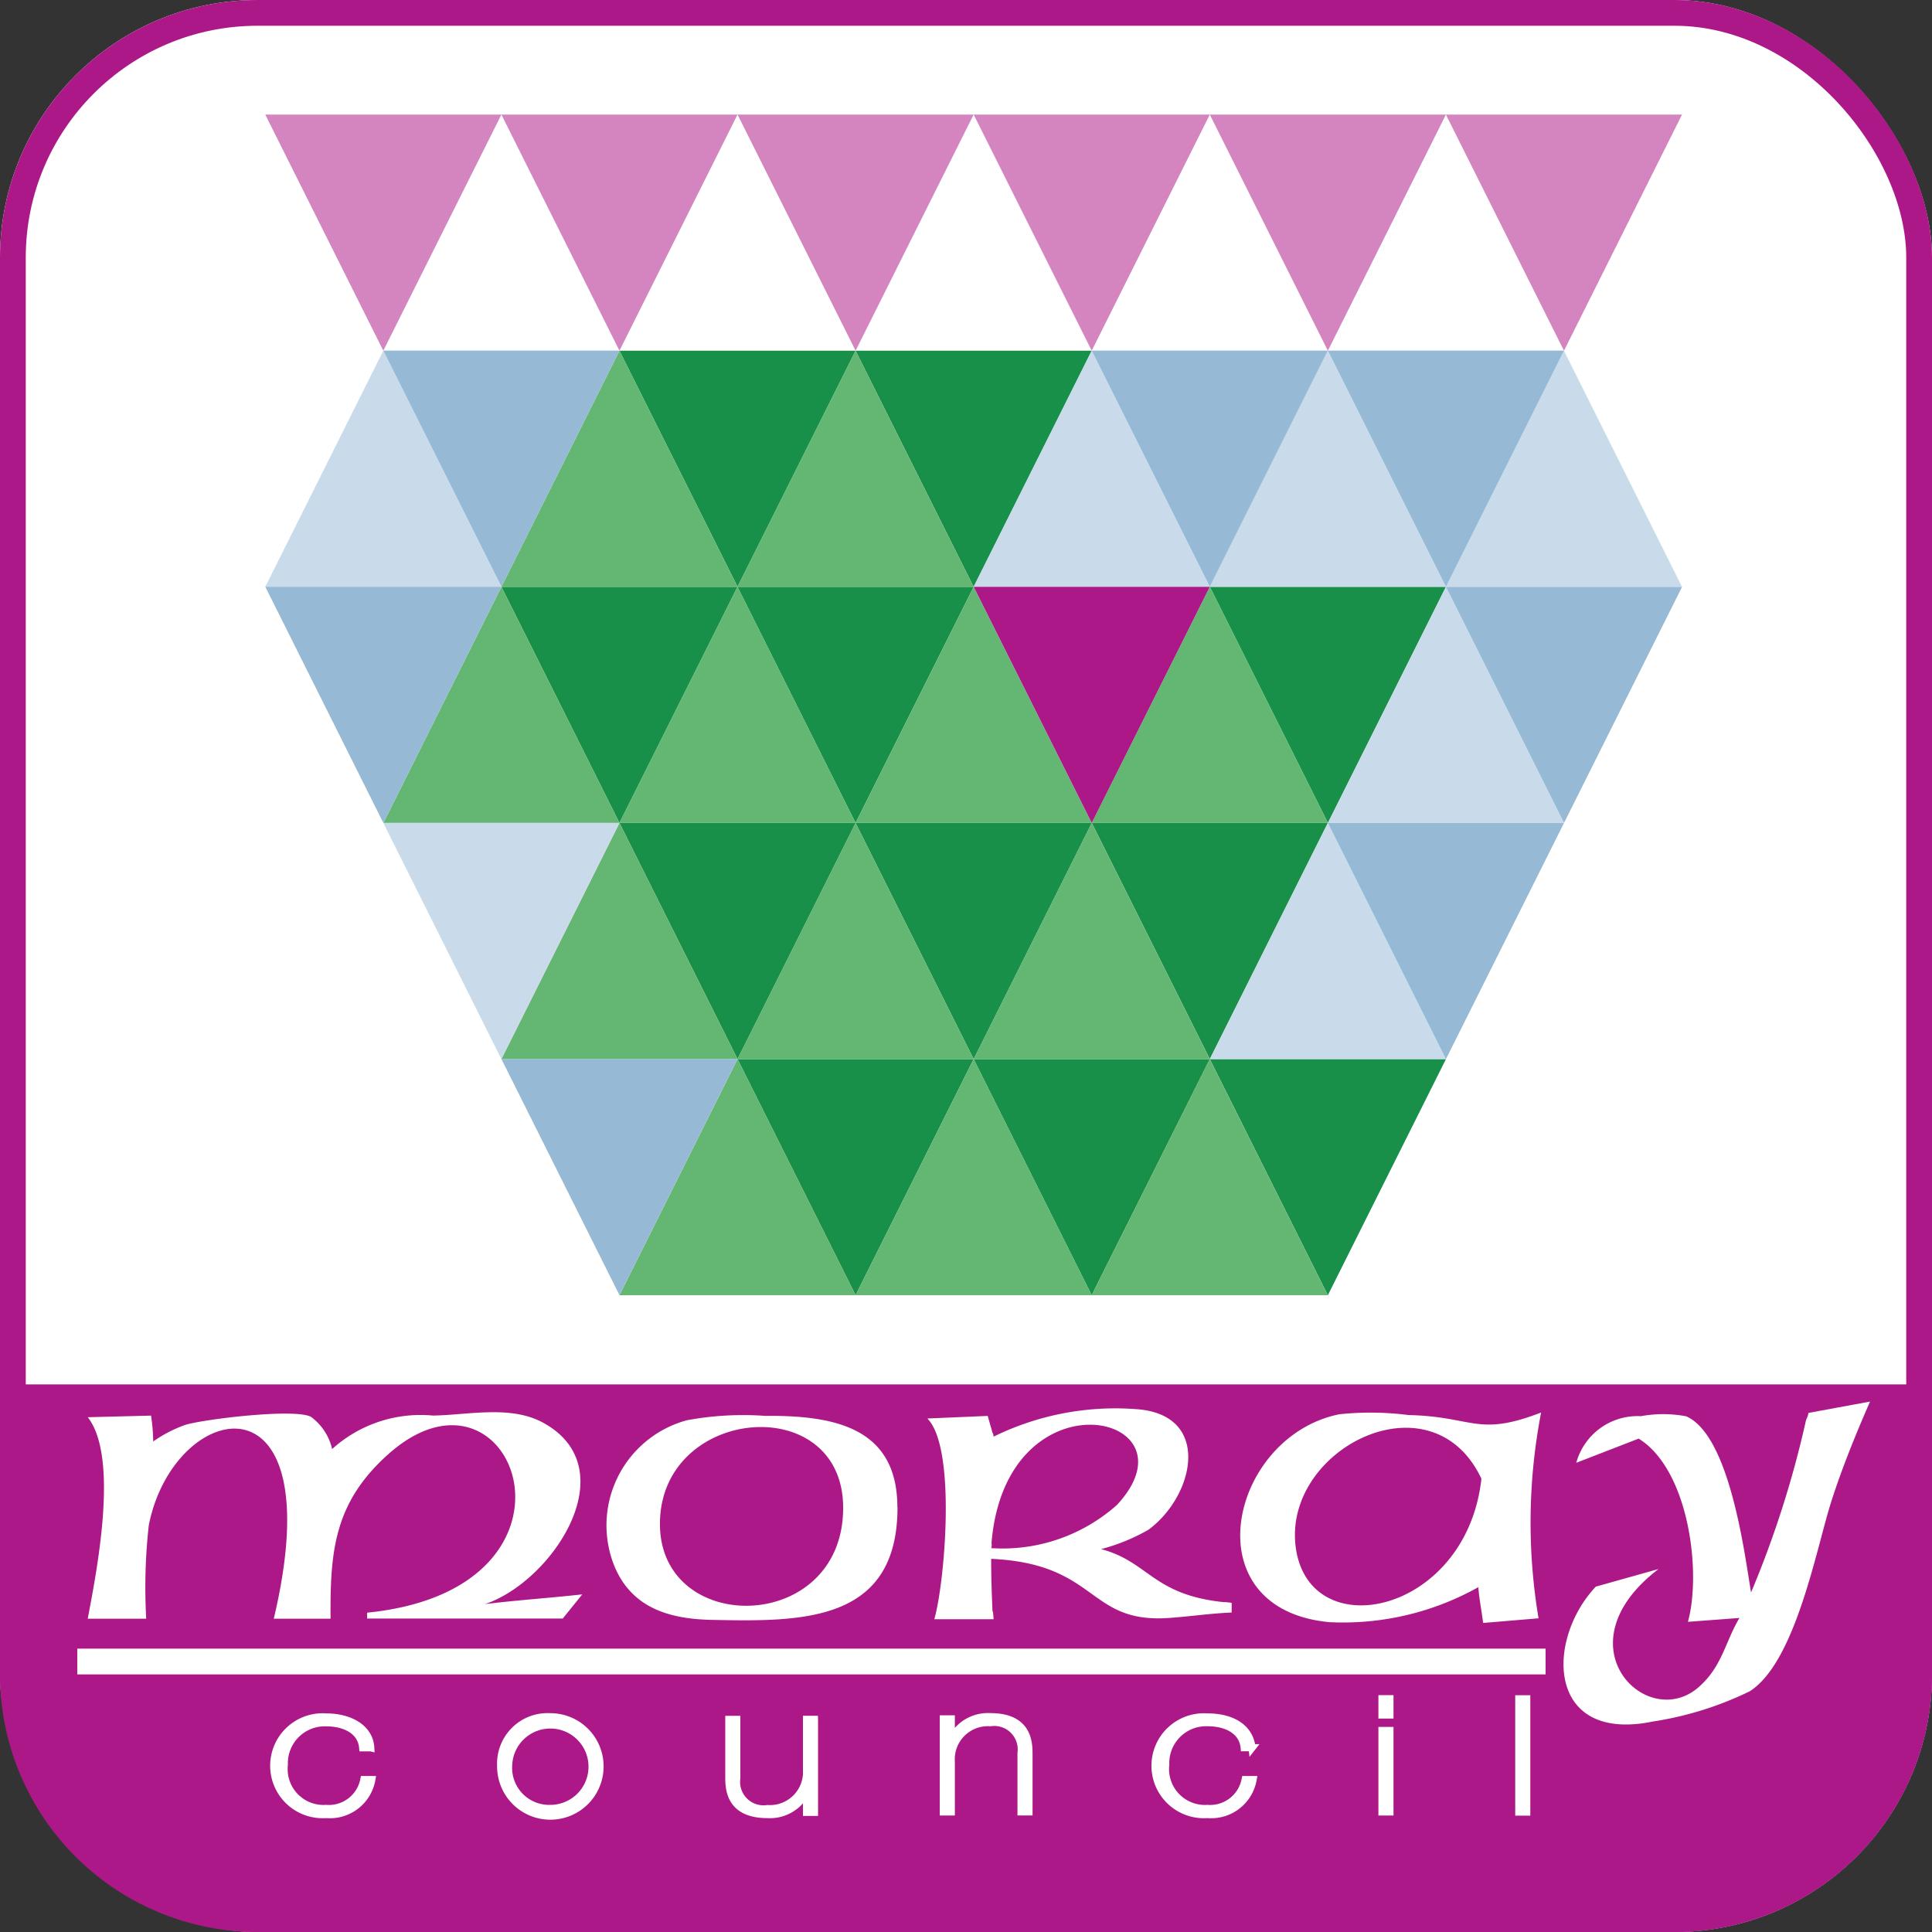
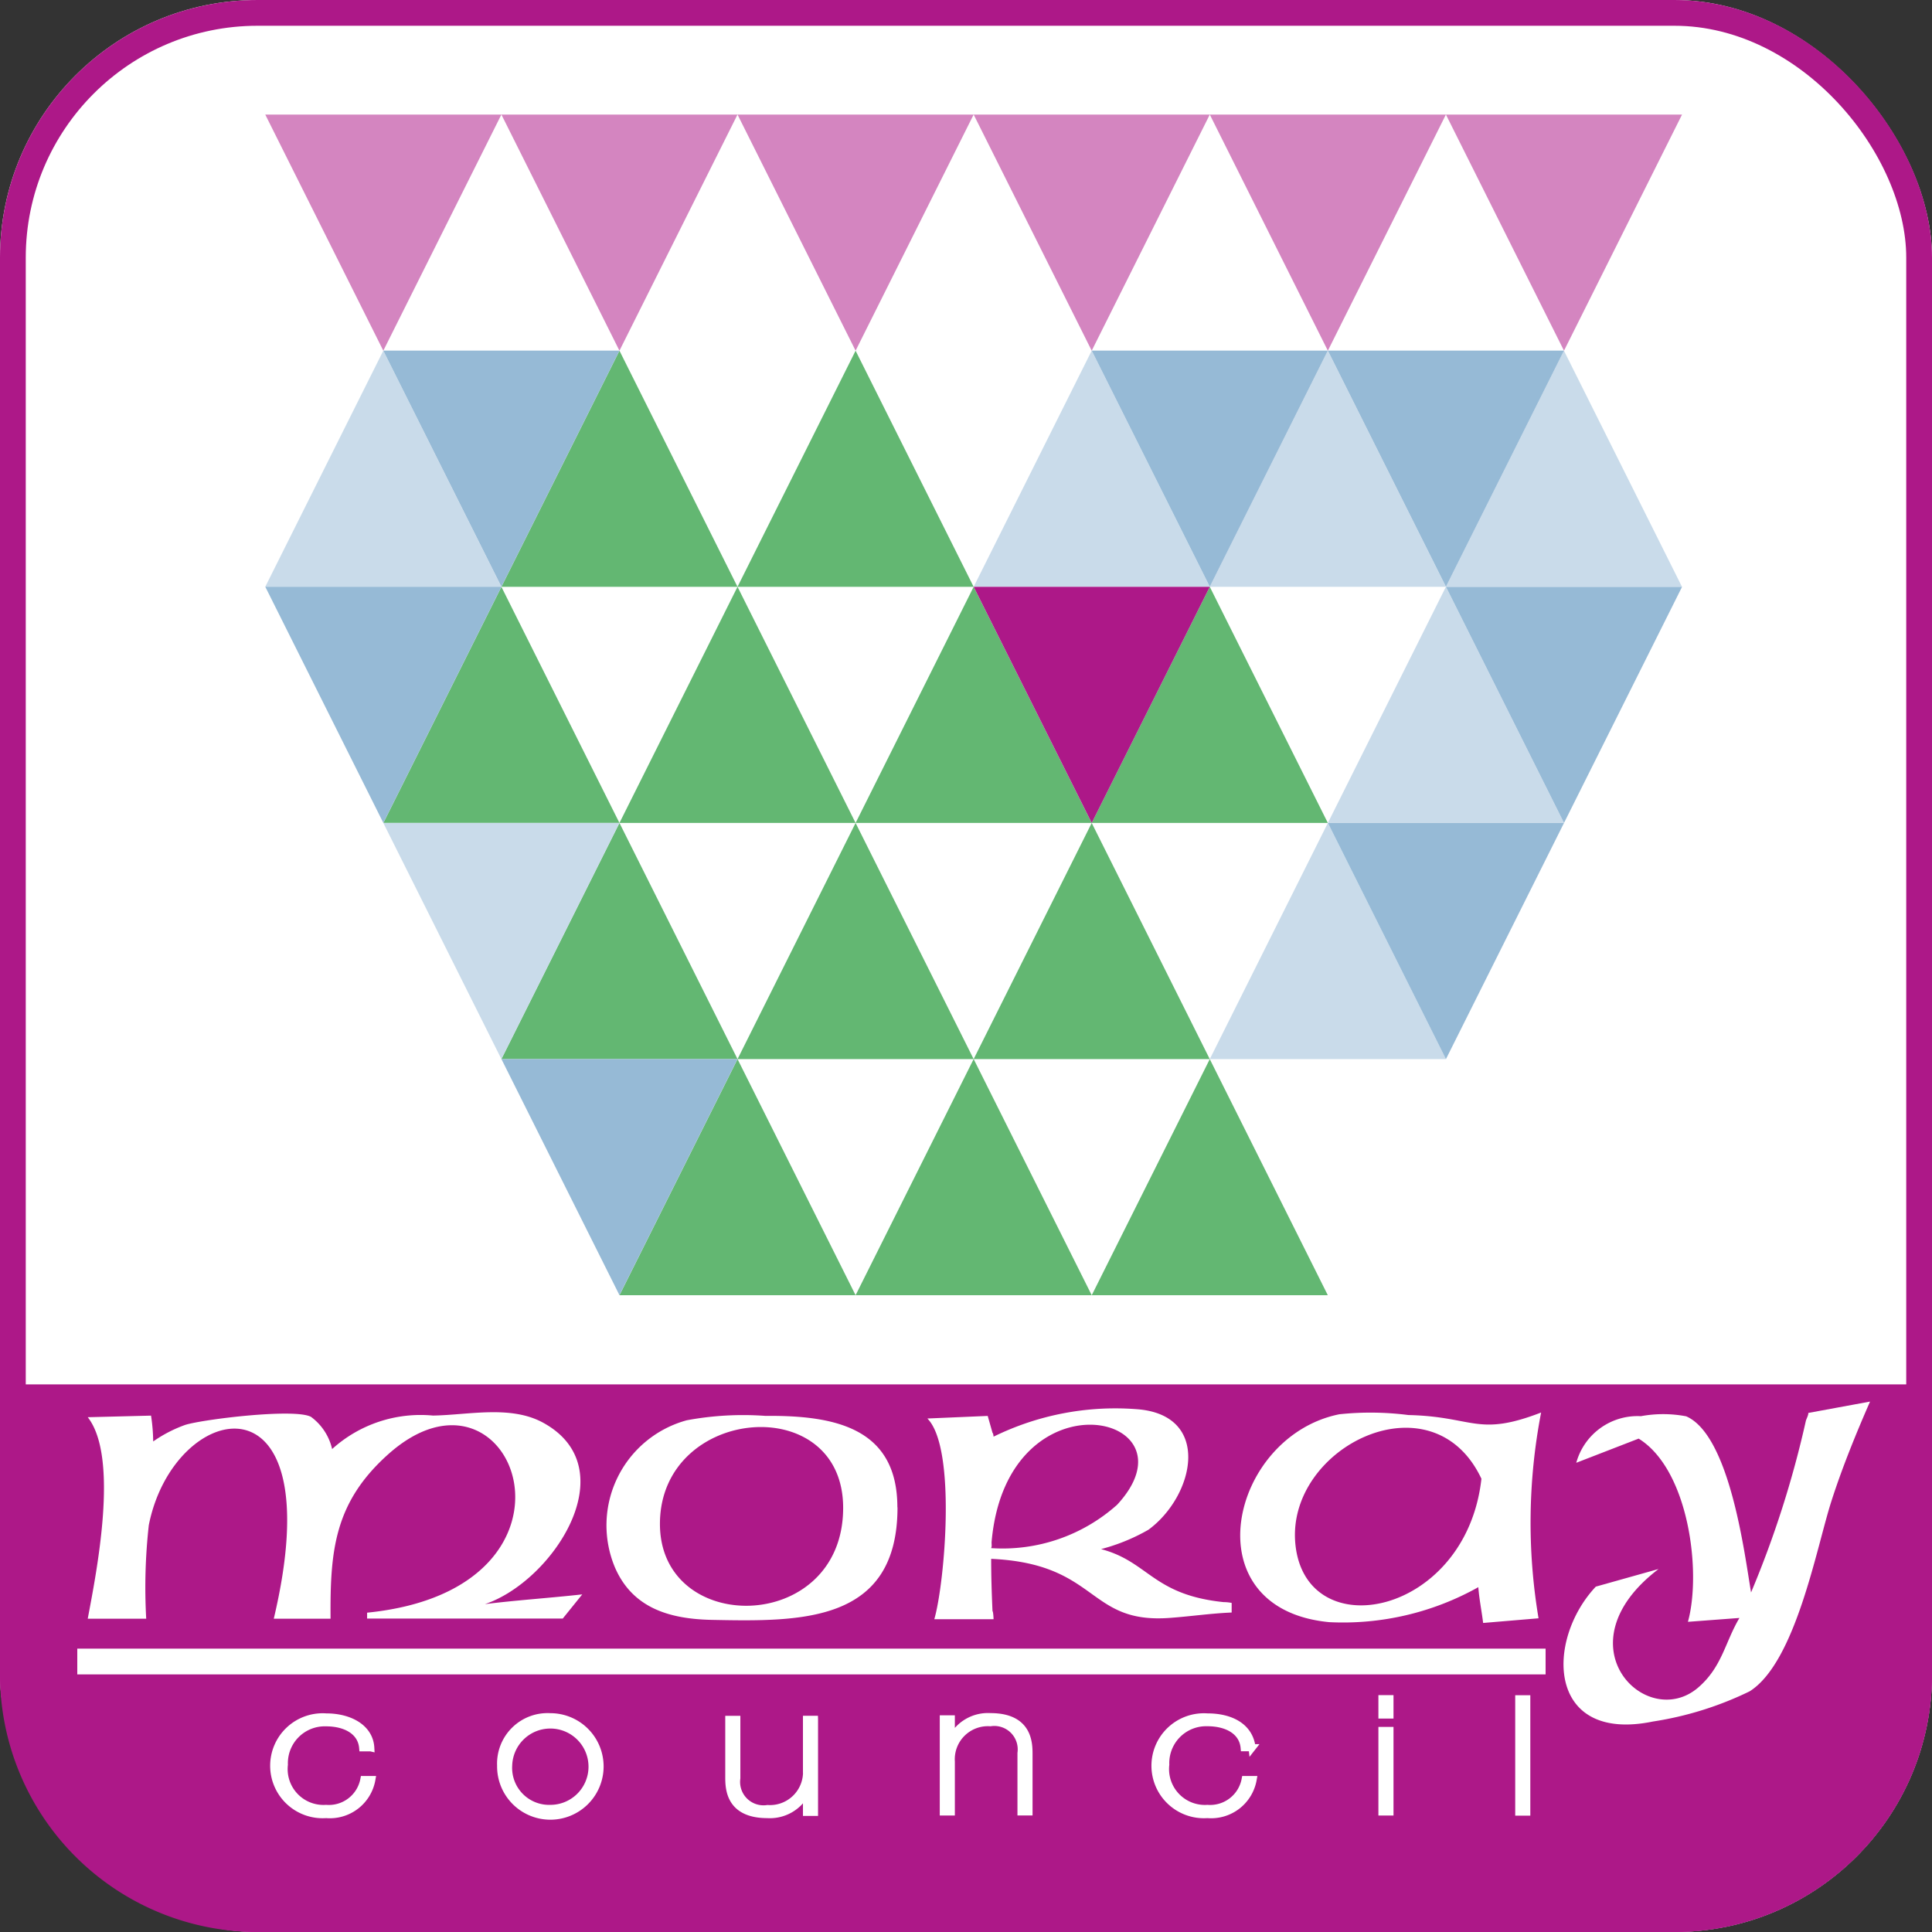
<svg xmlns="http://www.w3.org/2000/svg" width="75" height="75" viewBox="0 0 75 75">
  <rect x="0" y="0" width="75" height="75" fill="#333333" stroke="none" />
  <g transform="translate(-297 -115)">
    <g transform="translate(297 115)" fill="#fff" stroke="#ad1888" stroke-width="1">
      <rect width="75" height="75" rx="10" stroke="none" />
      <rect x="0.5" y="0.5" width="74" height="74" rx="9.5" fill="none" />
    </g>
    <path d="M0,0H75a0,0,0,0,1,0,0V11A10,10,0,0,1,65,21H10A10,10,0,0,1,0,11V0A0,0,0,0,1,0,0Z" transform="translate(297 169)" fill="#ad1888" />
    <path d="M0,42.295H75v9.812H0V42.295Z" transform="translate(297 126.447)" fill="#ad1888" />
    <g transform="translate(-5.058 -7)">
-       <path d="M41.032,16.51l-4.583,9.167L31.865,16.51l-4.583,9.167L22.7,16.51h9.167L27.282,7.344H45.615L41.032,16.51h0Zm-9.167,0h9.167L36.449,7.344,31.865,16.51Zm9.167,18.333H50.2l-4.583-9.167-4.583,9.167Zm-9.167,0h9.167l-4.583-9.167H54.782L50.2,34.844h9.167L54.782,44.01,50.2,34.844,45.615,44.01l-4.583-9.167L36.449,44.01l-4.583-9.167-4.583-9.167h9.167l-4.583,9.167h0ZM50.2,16.51h9.167l-4.583,9.167L50.2,16.51h0Z" transform="translate(298.823 128.27)" fill="#189049" />
      <path d="M37.36,25.677H28.194l4.583,9.167,4.583-9.167Zm13.75,9.167H41.944l4.583,9.167,4.583-9.167ZM37.36,25.677l4.583-9.167H32.777l4.583,9.167ZM23.61,16.51l4.583,9.167,4.583-9.167Zm9.167,18.333L37.36,44.01l4.583-9.167ZM28.194,44.01l4.583-9.167H23.61l4.583-9.167H19.027L23.61,16.51l4.583-9.167,4.583,9.167L37.36,7.344l4.583,9.167,4.583,9.167L51.11,16.51l4.583,9.167H37.36l4.583,9.167,4.583-9.167,4.583,9.167,4.583,9.167Z" transform="translate(297.912 128.27)" fill="#63b772" />
      <path d="M19.938,25.677h9.167l-4.583,9.167-4.583-9.167Zm36.667,0,4.583-9.167H42.855l4.583-9.167,4.583,9.167,4.583-9.167,4.583,9.167,4.583-9.167,4.583,9.167H61.188l4.583,9.167Zm-4.583,9.167,4.583-9.167,4.583,9.167ZM15.355,16.51l4.583-9.167,4.583,9.167Z" transform="translate(297 128.27)" fill="#c9dbea" />
      <path d="M56.605,7.341h9.167l-4.583,9.167L56.605,7.341h0Zm4.583,9.17h9.167l-4.583,9.167-4.583,9.167-4.583-9.167h9.167l-4.583-9.167h0Zm-13.75-9.17h9.167l-4.583,9.167L47.438,7.341h0Zm-27.5,0h9.167l-4.583,9.167-4.583,9.167-4.583-9.167h9.167L19.938,7.341h0Zm4.583,27.5h9.167l-4.583,9.167-4.583-9.167h0Z" transform="translate(297 128.27)" fill="#96bad6" />
      <path d="M61.188,0h9.167L65.772,9.167,61.188,0,56.605,9.167,52.022,0,47.438,9.167,42.855,0ZM24.522,0H42.855L38.272,9.167,33.688,0,29.105,9.167,24.522,0,19.938,9.167,15.355,0Z" transform="translate(297 126.447)" fill="#d485c0" fill-rule="evenodd" />
      <path d="M37.386,14.687h9.167l-4.583,9.167-4.583-9.167Z" transform="translate(302.469 130.093)" fill="#ad1888" />
    </g>
    <g transform="translate(0.5)">
      <path d="M72.733,43.147v4.4h.311v-4.4Z" transform="translate(282.725 137.799)" fill="#fff" stroke="#fff" stroke-width="0.275" />
      <path d="M71.661,47.542V44.377H71.35v3.165Zm0-3.764v-.635H71.35v.635Z" transform="translate(278.797 137.799)" fill="#fff" stroke="#fff" stroke-width="0.275" fill-rule="evenodd" />
      <path d="M70.476,45.849c-.091-.823-.825-1.2-1.731-1.2a1.9,1.9,0,1,0,0,3.79,1.655,1.655,0,0,0,1.773-1.36h-.311A1.384,1.384,0,0,1,68.745,48.2a1.529,1.529,0,0,1-1.619-1.7,1.568,1.568,0,0,1,1.619-1.627c.761,0,1.366.33,1.424.971h.311Z" transform="translate(274.629 137.002)" fill="#fff" stroke="#fff" stroke-width="0.275" />
      <path d="M62.731,48.338h.311V46.385a1.421,1.421,0,0,1,1.512-1.511,1.046,1.046,0,0,1,1.193,1.179v2.283h.311V46.1c0-.443-.016-1.462-1.5-1.462a1.576,1.576,0,0,0-1.5.857h-.016v-.772h-.311v3.61h0Z" transform="translate(270.388 137.002)" fill="#fff" stroke="#fff" stroke-width="0.275" />
      <path d="M61.783,44.741h-.311v1.954a1.421,1.421,0,0,1-1.512,1.511,1.046,1.046,0,0,1-1.193-1.179V44.743h-.311v2.235c0,.443.016,1.462,1.5,1.462a1.576,1.576,0,0,0,1.5-.857h.016v.772h.311v-3.61h0Z" transform="translate(266.336 137.002)" fill="#fff" stroke="#fff" stroke-width="0.275" />
      <path d="M53.84,46.541a1.93,1.93,0,1,0,1.929-1.9,1.823,1.823,0,0,0-1.929,1.9Zm.311,0A1.619,1.619,0,1,1,55.77,48.2a1.573,1.573,0,0,1-1.619-1.663Z" transform="translate(262.095 137.002)" fill="#fff" stroke="#fff" stroke-width="0.275" fill-rule="evenodd" />
      <path d="M53.236,45.849c-.042-.781-.825-1.2-1.731-1.2a1.9,1.9,0,1,0,0,3.79,1.655,1.655,0,0,0,1.773-1.36h-.311A1.384,1.384,0,0,1,51.5,48.2a1.529,1.529,0,0,1-1.619-1.7A1.568,1.568,0,0,1,51.5,44.877c.761,0,1.366.33,1.421.971h.311Z" transform="translate(257.658 137.002)" fill="#fff" stroke="#fff" stroke-width="0.275" />
      <path d="M54.152,44.441c-.539,1.229-1.089,2.581-1.5,3.867-.57,1.768-1.379,6.246-3.172,7.376a13.081,13.081,0,0,1-3.753,1.172c-4.111.845-4.188-3.141-2.219-5.236l2.436-.684c-3.877,2.955-.467,6.329,1.54,4.6.928-.8,1.037-1.752,1.6-2.7l-2,.15c.534-1.928.036-5.909-1.913-7.112l-2.421.938a2.466,2.466,0,0,1,2.509-1.809,4.766,4.766,0,0,1,1.757.005c1.711.746,2.276,5.422,2.519,6.837a39.2,39.2,0,0,0,2.131-6.677c.021-.062.109-.238.088-.29l2.395-.441h0Z" transform="translate(314.941 124.973)" fill="#fff" />
      <path d="M14.336,44.793a7.1,7.1,0,0,1,.083,1,5.242,5.242,0,0,1,1.244-.643c.7-.218,4.256-.653,4.883-.311a2.145,2.145,0,0,1,.819,1.249,5.116,5.116,0,0,1,3.914-1.3c1.379-.021,3.017-.415,4.282.28,3.245,1.783.368,6.158-2.265,7.04,1.254-.156,2.519-.238,3.779-.378l-.757.938H22.723v-.228c9.258-.928,5.676-10.523.8-6.132-2.074,1.866-2.239,3.732-2.219,6.366H19.1c2.333-9.844-3.883-8.532-4.852-3.629a21.853,21.853,0,0,0-.1,3.629H11.878c.332-1.768,1.234-6.252,0-7.822l2.462-.062h0Z" transform="translate(288.028 125.164)" fill="#fff" />
      <path d="M31.746,48.31c0-4.557-7.045-3.96-7.112.56-.067,4.448,7.112,4.37,7.112-.56Zm2.11-.021c0,4.5-3.758,4.437-7.185,4.37-1.648-.031-3.095-.446-3.784-2.037a4.226,4.226,0,0,1,2.789-5.712,11.946,11.946,0,0,1,3.043-.171c2.628-.021,5.132.42,5.132,3.551h0Z" transform="translate(297.485 125.225)" fill="#fff" />
      <path d="M31.633,50a6.673,6.673,0,0,0,4.893-1.685c3.255-3.525-4.271-5.23-4.873,1.426-.01.083.021.187-.021.259ZM31.5,44.865l.187.658c.026.016.041.124.041.15a10.721,10.721,0,0,1,5.536-1.068c2.95.2,2.281,3.354.477,4.681a7.508,7.508,0,0,1-1.84.752c1.851.487,2,1.773,4.759,2.058a1.582,1.582,0,0,1,.311.031V52.5c-.783.031-1.6.15-2.379.207-3.245.254-2.758-2.1-6.957-2.291,0,.679.021,1.348.052,2.032.026,0,.041.27.041.311h-2.3c.4-1.374.871-6.646-.27-7.791l2.338-.1h0Z" transform="translate(303.342 125.098)" fill="#fff" />
      <path d="M44.964,47.241c-1.9-4.033-7.558-1.244-7.226,2.5.363,4.064,6.63,2.846,7.226-2.5Zm2.317-2.571a22.491,22.491,0,0,0-.1,7.988l-2.151.181c-.057-.467-.15-.912-.187-1.389a10.743,10.743,0,0,1-5.785,1.358c-5.4-.513-3.857-7.221.394-8.071a11.57,11.57,0,0,1,2.68.031c2.535.057,2.67.861,5.153-.1Z" transform="translate(309.045 125.164)" fill="#fff" />
      <line x2="57" transform="translate(299.5 179.5)" fill="none" stroke="#fff" stroke-width="1" />
    </g>
  </g>
</svg>